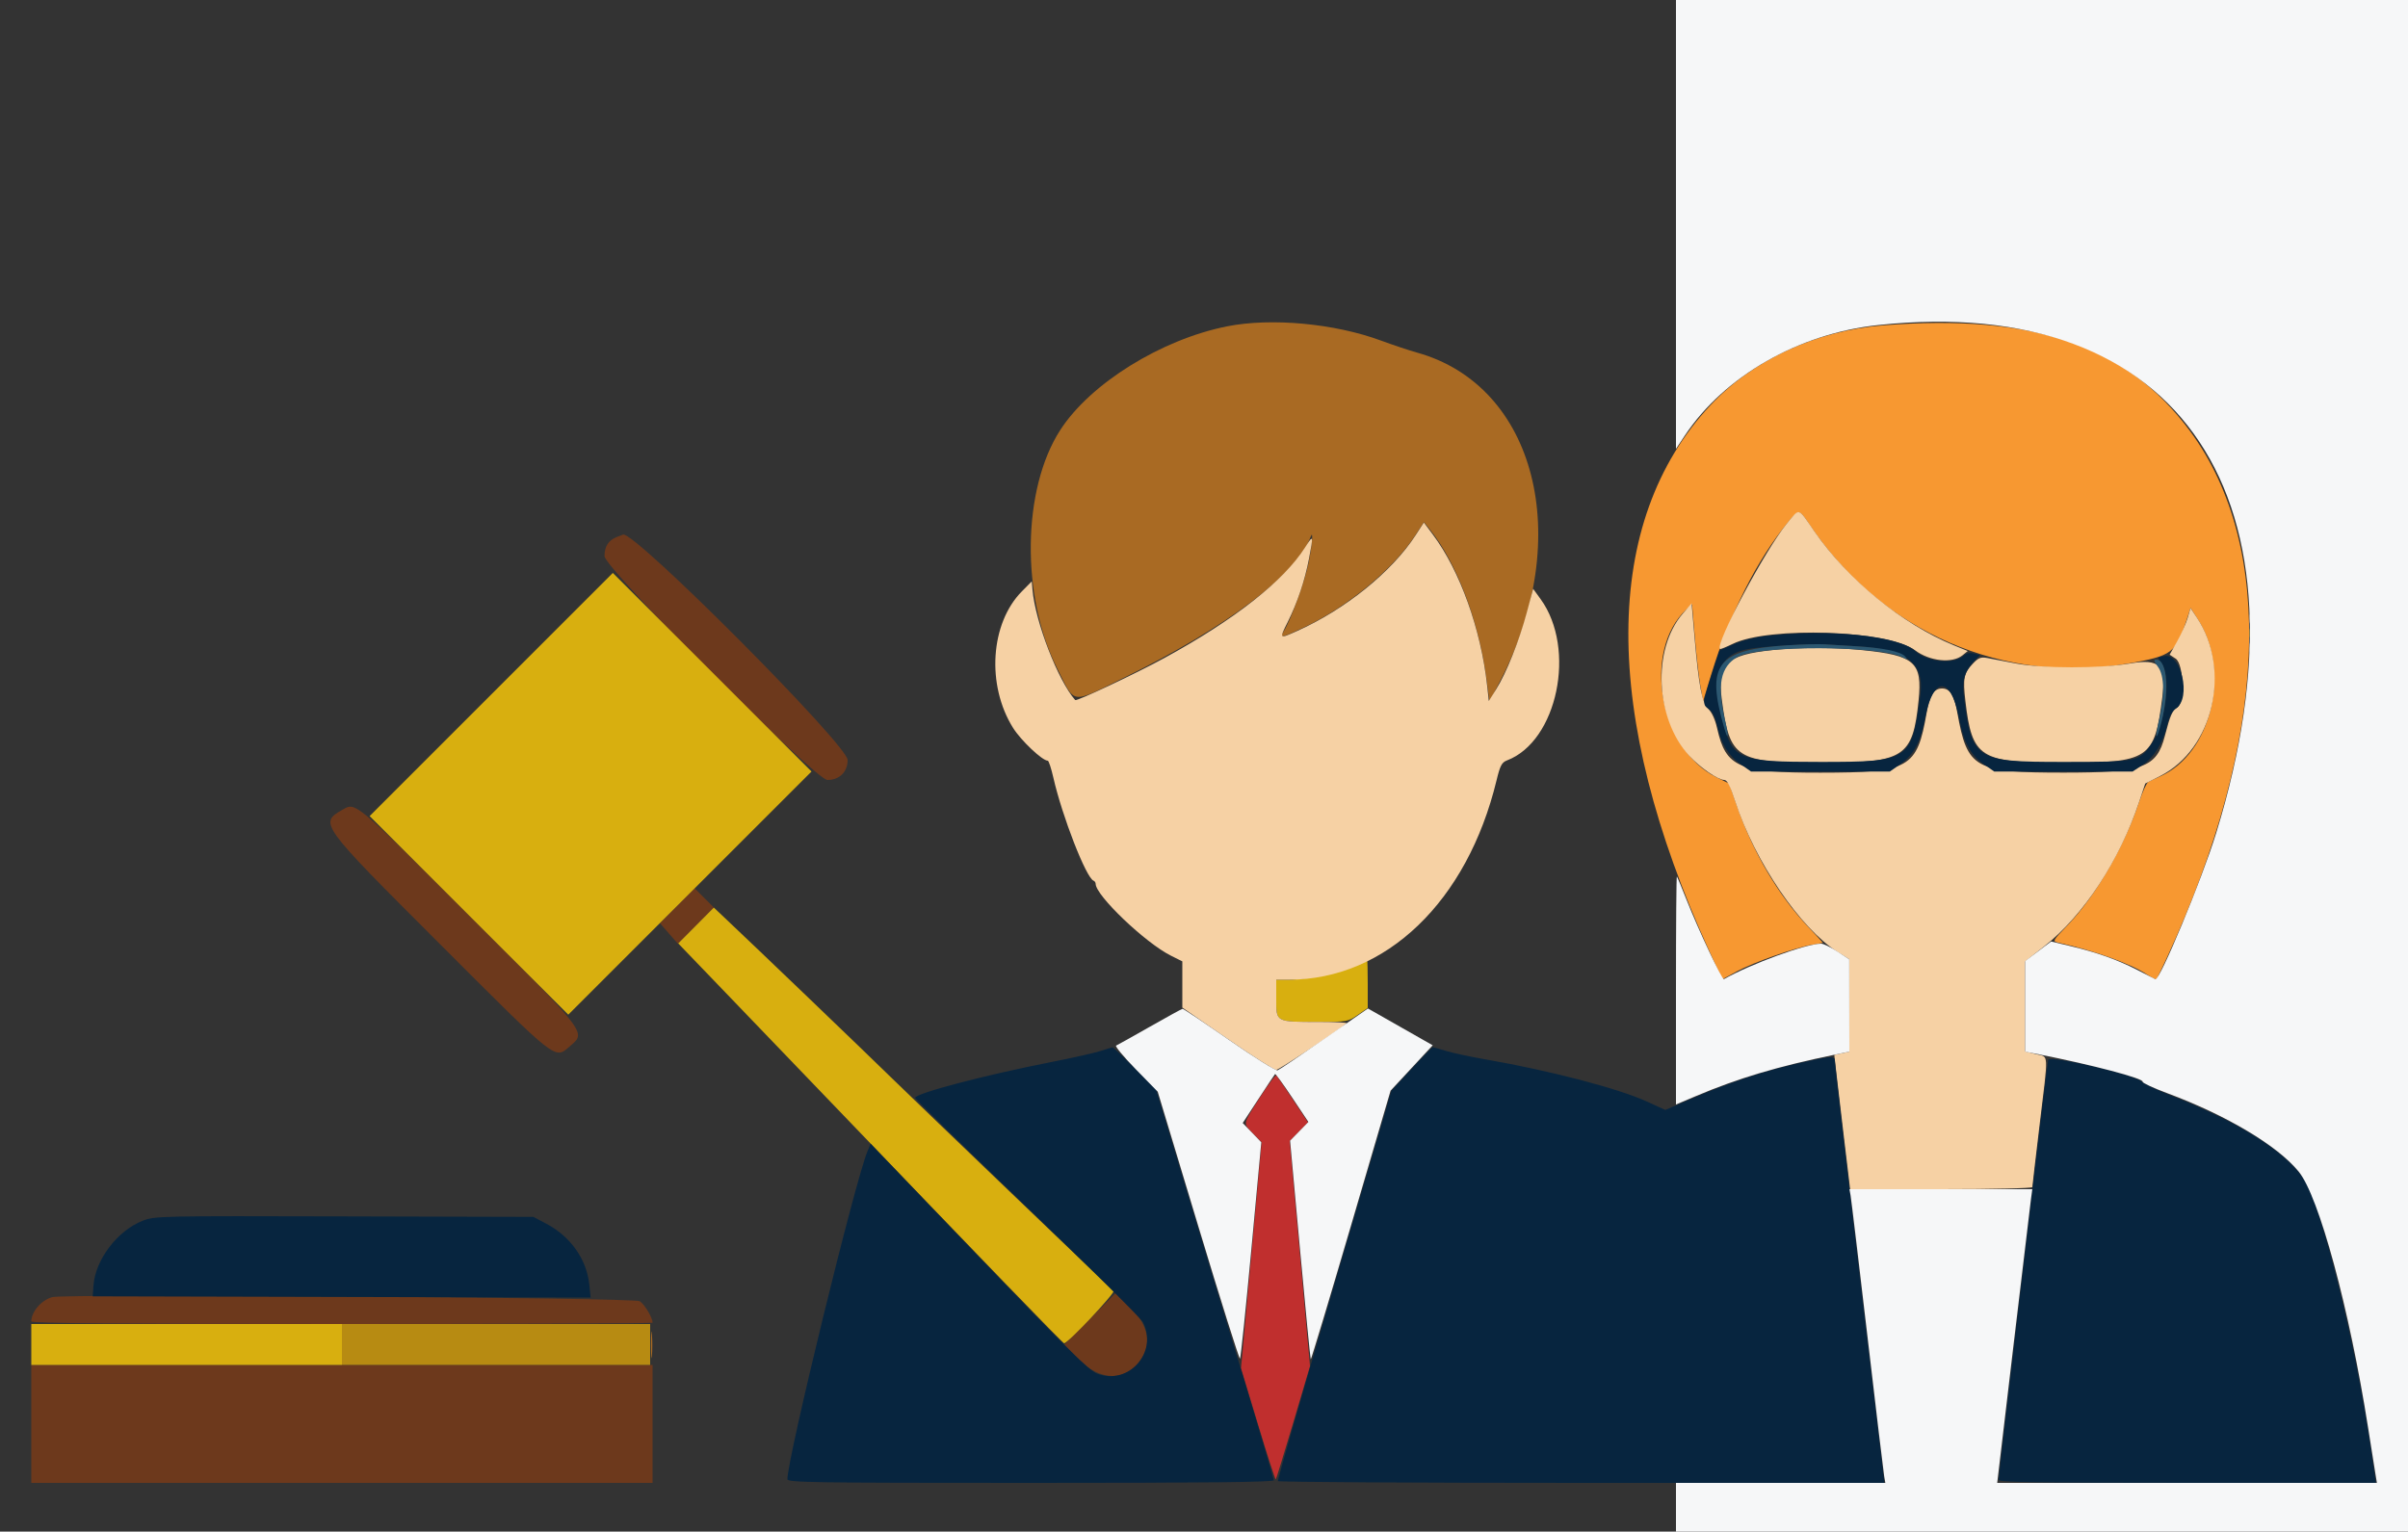
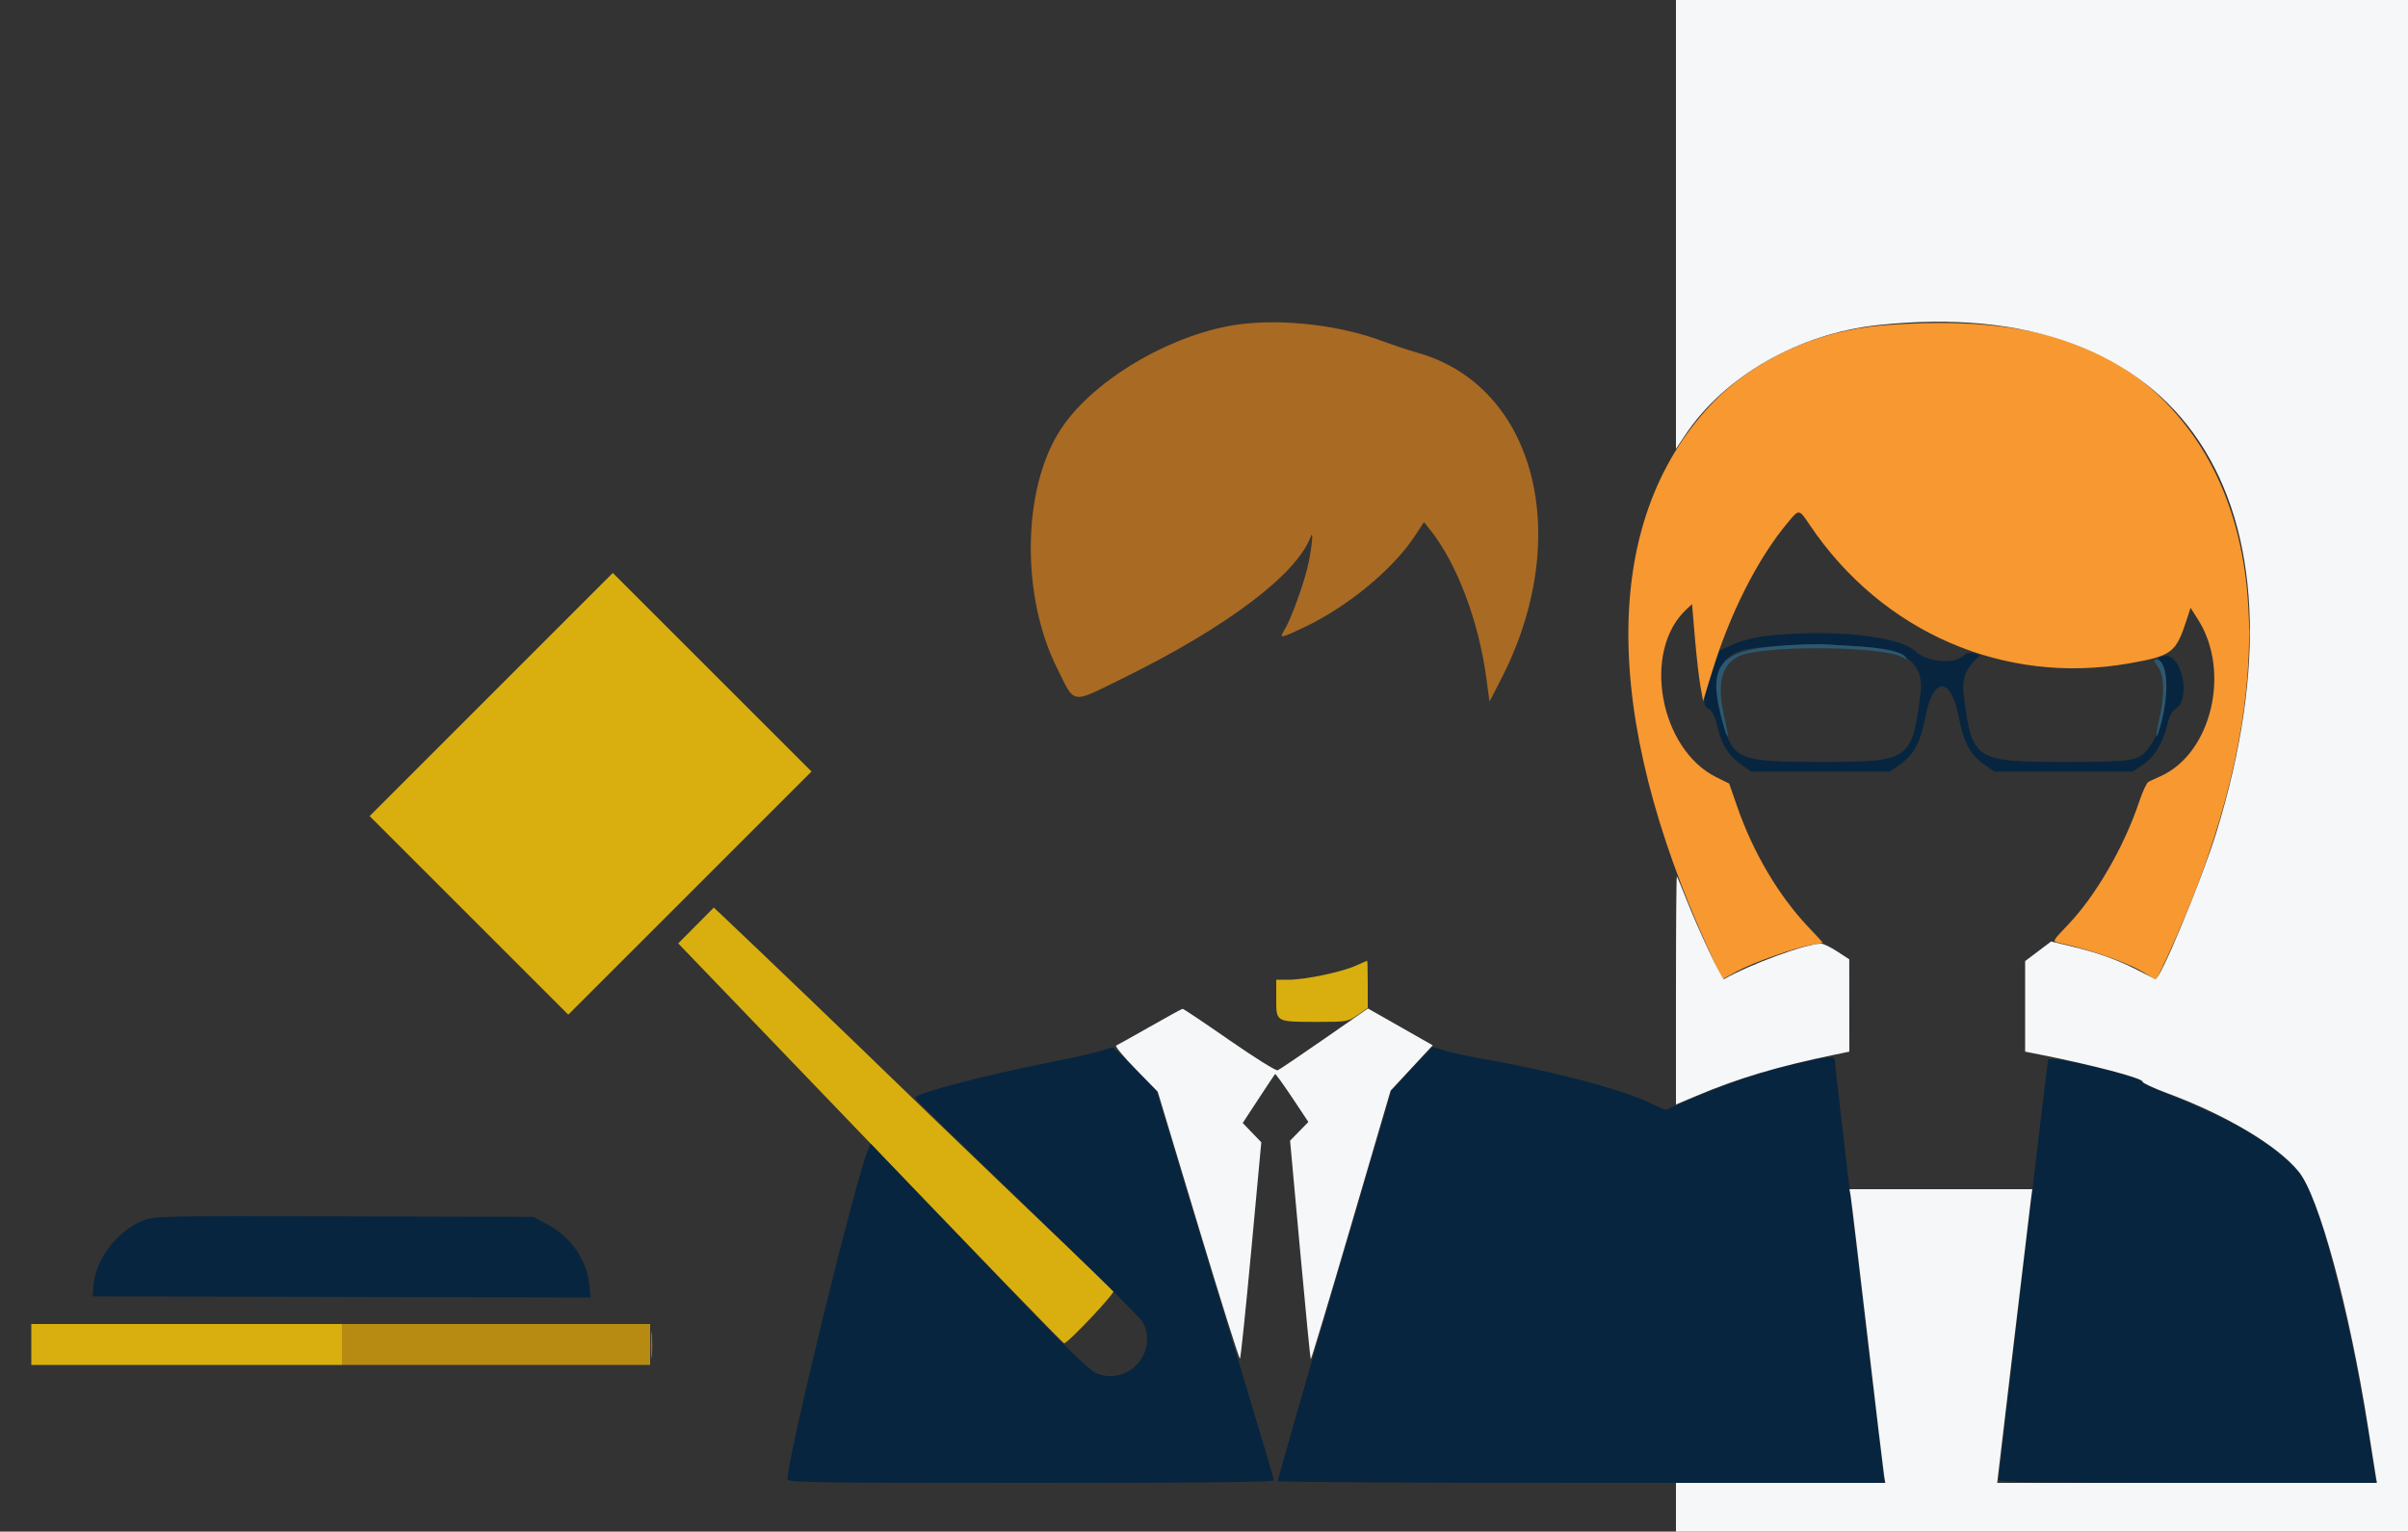
<svg xmlns="http://www.w3.org/2000/svg" version="1.1" id="svg" x="0px" y="0px" width="400px" height="254.5px" viewBox="0 0 400 254.5" enable-background="new 0 0 400 254.5" xml:space="preserve">
  <rect x="0" y="0" width="400" height="254.5" fill="#333333" stroke="none" />
  <g id="svgg">
-     <path id="path0" fill="#C02F2E" d="M209.292,182.349c-2.927,4.61-2.859,4.241-1.108,6.035l1.384,1.417l-1.709,18.774l-1.708,18.774   l2.809,9.307c1.545,5.12,2.879,9.238,2.965,9.152c0.086-0.086,1.4-4.353,2.92-9.482l2.763-9.326l-1.682-18.703l-1.682-18.704   l1.517-1.553l1.517-1.554l-2.492-3.743c-1.371-2.059-2.607-3.873-2.747-4.031C211.898,178.553,210.662,180.19,209.292,182.349" />
-     <path id="path1" fill="#6D391C" d="M102.436,89.236c-1.367,0.547-2.009,1.548-2.023,3.159   c-0.019,2.019,35.009,37.205,37.038,37.205c1.995,0,3.349-1.342,3.349-3.318c0-2.477-35.272-37.909-37.287-37.457   C103.451,88.839,102.966,89.024,102.436,89.236 M57,134.483c-4.027,2.31-4.103,2.204,16.105,22.412   c19.664,19.664,19.007,19.147,21.553,16.957c2.75-2.366,3.136-1.867-16.887-21.876C59.004,133.223,59.082,133.289,57,134.483    M112.506,150.498l-2.879,2.902l1.489,1.708l1.489,1.707l2.989-3.009l2.99-3.01l-1.6-1.6l-1.6-1.6L112.506,150.498    M181.092,219.108l-4.287,4.3l2.166,2.272c3.758,3.943,8.255,3.951,10.69,0.019c1.724-2.784,0.942-5.79-2.34-8.996l-1.941-1.896   L181.092,219.108 M8.7,215.529c-1.797,0.465-3.5,2.426-3.5,4.031c0,0.318,14.372,0.44,51.6,0.44c28.38,0,51.6-0.096,51.6-0.213   c0-0.844-1.311-3.041-2.137-3.583C105.354,215.609,10.92,214.955,8.7,215.529 M5.2,236.6v9.8h51.6h51.6v-9.8v-9.8H56.8H5.2V236.6" />
    <path id="path2" fill="#A96A23" d="M203.85,54.222c-10.957,2.177-22.735,9.498-27.73,17.237   c-6.323,9.797-6.552,27.549-0.511,39.599c3.055,6.093,2.124,5.958,11.009,1.594c17.118-8.409,28.784-17.207,31.097-23.452   c0.473-1.277,0.265,1.331-0.344,4.317c-0.626,3.071-2.923,9.44-4.045,11.218c-0.888,1.407-0.613,1.365,3.327-0.507   c7.244-3.442,14.688-9.586,18.356-15.147l1.53-2.32l0.904,1.12c4.517,5.591,8.181,15.226,9.475,24.911l0.506,3.791l1.875-3.63   c12.242-23.702,5.811-48.856-13.899-54.362c-1.32-0.368-4.028-1.271-6.017-2.006C221.69,53.744,211.16,52.769,203.85,54.222    M108.142,223.4c-0.001,1.98,0.066,2.84,0.15,1.912s0.085-2.548,0.003-3.6C108.212,220.66,108.143,221.42,108.142,223.4" />
    <path id="path3" fill="#B78B12" d="M56.8,223.4v3.4h25.6H108v-3.4V220H82.4H56.8V223.4" />
-     <path id="path4" fill="#D8AF0F" d="M81.599,115.401l-20.197,20.2L77.901,152.1L94.4,168.599l20.201-20.201l20.2-20.2   l-16.502-16.499L101.797,95.2L81.599,115.401 M373.693,105.2c0,0.77,0.082,1.085,0.183,0.7c0.1-0.385,0.1-1.015,0-1.4   C373.775,104.115,373.693,104.43,373.693,105.2 M115.618,153.782l-2.957,2.977l7.808,8.12c4.294,4.467,10.85,11.291,14.569,15.166   c29,30.217,41.51,43.155,41.725,43.155c0.642,0,8.574-8.419,8.223-8.729c-1.246-1.102-31.787-30.384-36.786-35.269   c-5.041-4.926-22.423-21.603-28.013-26.876l-1.612-1.521L115.618,153.782 M225.2,160.468c-2.318,1.045-8.401,2.32-11.1,2.327   L212,162.8v3.192c0,3.88-0.132,3.808,7.035,3.808c4.678,0,4.889-0.037,6.5-1.154l1.665-1.155v-3.945c0-2.17-0.045-3.933-0.1-3.918   C227.045,159.644,226.19,160.022,225.2,160.468 M5.2,223.4v3.4H31h25.8v-3.4V220H31H5.2V223.4" />
+     <path id="path4" fill="#D8AF0F" d="M81.599,115.401l-20.197,20.2L77.901,152.1L94.4,168.599l20.201-20.201l20.2-20.2   l-16.502-16.499L101.797,95.2L81.599,115.401 M373.693,105.2c0,0.77,0.082,1.085,0.183,0.7c0.1-0.385,0.1-1.015,0-1.4   C373.775,104.115,373.693,104.43,373.693,105.2 M115.618,153.782l-2.957,2.977l7.808,8.12c4.294,4.467,10.85,11.291,14.569,15.166   c29,30.217,41.51,43.155,41.725,43.155c0.642,0,8.574-8.419,8.223-8.729c-1.246-1.102-31.787-30.384-36.786-35.269   c-5.041-4.926-22.423-21.603-28.013-26.876l-1.612-1.521M225.2,160.468c-2.318,1.045-8.401,2.32-11.1,2.327   L212,162.8v3.192c0,3.88-0.132,3.808,7.035,3.808c4.678,0,4.889-0.037,6.5-1.154l1.665-1.155v-3.945c0-2.17-0.045-3.933-0.1-3.918   C227.045,159.644,226.19,160.022,225.2,160.468 M5.2,223.4v3.4H31h25.8v-3.4V220H31H5.2V223.4" />
    <path id="path5" fill="#F79831" d="M312.8,54.059c-11.105,0.877-21.638,5.749-28.664,13.26   c-18.096,19.344-18.194,51.282-0.277,90.551l2.222,4.87l2.46-1.349c2.675-1.468,9.838-3.991,12.559-4.423   c0.936-0.149,1.7-0.293,1.7-0.322c0-0.028-1.102-1.22-2.448-2.649c-4.95-5.251-9.147-12.37-11.792-19.997l-1.318-3.8l-2.121-1.049   c-9.459-4.678-12.397-20.975-5.022-27.861l0.974-0.91l0.464,5.51c0.255,3.03,0.667,6.659,0.916,8.064l0.451,2.554l1.323-4.354   c3.074-10.117,7.682-19.263,12.772-25.354c1.882-2.251,1.81-2.26,3.661,0.483c12.009,17.8,32.277,26.588,52.939,22.956   c7.207-1.267,7.832-1.735,9.622-7.209l0.664-2.03l1.244,1.958c5.492,8.642,2.204,22.288-6.271,26.035   c-0.803,0.355-1.694,0.771-1.982,0.926c-0.288,0.155-0.974,1.631-1.525,3.281c-2.497,7.484-7.234,15.671-11.867,20.504   c-2.562,2.671-2.579,2.706-1.538,2.936c5.786,1.274,11.943,3.473,14.592,5.211c0.845,0.555,1.6,0.946,1.677,0.868   c0.077-0.077,0.888-1.755,1.802-3.729c16.71-36.108,18.086-67.954,3.773-87.366C353.334,57.443,337.782,52.086,312.8,54.059" />
-     <path id="path6" fill="#F6D1A4" d="M296.8,87.02c-3.564,4.32-11.92,19.993-11.098,20.816c0.07,0.069,1.02-0.312,2.112-0.847   c6.044-2.962,25.868-2.271,30.297,1.058c2.437,1.831,6.166,2.229,7.88,0.841l0.879-0.712l-2.335-0.962   c-8.566-3.531-17.583-10.901-23.135-18.911C298.557,84.202,299.019,84.331,296.8,87.02 M235.169,88.91   c-3.946,6.092-11.712,12.367-19.757,15.963c-2.947,1.317-2.928,1.336-1.494-1.533c1.564-3.127,2.833-6.904,3.518-10.475   c0.768-3.999,0.737-4.094-0.642-1.919c-3.548,5.594-11.729,12.027-23.394,18.396c-4.706,2.57-14.577,7.229-14.793,6.983   c-2.853-3.244-6.636-13.017-7.095-18.325l-0.121-1.4l-1.654,1.673c-5.235,5.296-5.899,15.562-1.465,22.658   c1.313,2.101,4.871,5.469,5.777,5.469c0.158,0,0.577,1.276,0.932,2.835c1.457,6.407,5.445,16.635,6.668,17.098   c0.193,0.074,0.351,0.309,0.351,0.524c0,1.934,8.257,9.817,12.506,11.939l1.894,0.946v3.841v3.842l7.5,5.187   c4.125,2.854,7.77,5.178,8.1,5.166c0.458-0.017,10.163-6.447,11.68-7.739c0.155-0.132-1.915-0.239-4.6-0.239   c-7.217,0-7.08,0.074-7.08-3.808V162.8l2.1-0.005c16.129-0.041,29.633-13.009,34.493-33.124c0.597-2.47,0.87-2.991,1.744-3.323   c8.366-3.181,11.568-18.533,5.587-26.789l-1.25-1.726l-1.069,3.984c-1.26,4.697-3.381,10.009-5.079,12.722l-1.214,1.939   l-0.279-2.539c-1.028-9.366-4.505-19.07-8.982-25.071l-1.529-2.049L235.169,88.91 M279.503,101.986   c-5.071,5.931-4.551,17.429,1.065,23.562c1.796,1.961,4.816,4.052,5.852,4.052c0.48,0,0.977,0.966,1.801,3.499   c3.284,10.095,10.832,21.194,17.078,25.11l1.9,1.191v7.668l0.001,7.668l-1.25,0.275l-1.25,0.275l0.255,2.257   c0.14,1.241,0.732,6.262,1.314,11.157l1.062,8.9h15.134c8.582,0,15.135-0.154,15.135-0.356c0-0.196,0.54-4.831,1.199-10.3   c1.501-12.441,1.563-11.242-0.599-11.786l-1.8-0.453v-7.48v-7.48l3.158-2.488c6.573-5.178,12.513-14.224,15.792-24.057l1.001-3   l2.524-1.282c8.792-4.466,11.827-17.571,6.082-26.254l-1.08-1.631l-0.492,1.669c-0.271,0.917-1.053,2.661-1.737,3.875l-1.245,2.206   l0.998,0.655c1.363,0.893,1.55,7.439,0.23,8.145c-0.755,0.404-1.153,1.332-2.025,4.722c-1.355,5.258-3.622,6.077-16.807,6.077   c-14.83,0-16.005-0.663-17.668-9.982c-0.516-2.887-1.22-4-2.532-4c-1.333,0-2.06,1.139-2.552,4   c-1.592,9.261-2.86,9.979-17.663,9.991c-13.617,0.011-15.693-0.882-17.146-7.375c-0.314-1.399-0.885-2.668-1.429-3.174   c-1.076-1-1.617-3.793-2.328-12.024L281,100.236L279.503,101.986 M373.693,102.8c0,0.77,0.082,1.085,0.183,0.7   c0.1-0.385,0.1-1.015,0-1.4C373.775,101.715,373.693,102.03,373.693,102.8 M373.693,107.6c0,0.77,0.082,1.085,0.183,0.7   c0.1-0.385,0.1-1.015,0-1.4C373.775,106.515,373.693,106.83,373.693,107.6 M294.465,108.016c-7.731,0.811-9.244,2.292-8.445,8.267   c1.313,9.815,2.326,10.455,16.58,10.464c13.737,0.008,15.132-0.888,16.098-10.347c0.649-6.369-0.612-7.49-9.439-8.381   C304.641,107.552,298.901,107.551,294.465,108.016 M327.657,110.339c-1.447,1.549-1.612,2.405-1.182,6.107   c1.105,9.485,2.396,10.309,16.124,10.301c14.431-0.009,15.281-0.569,16.594-10.926c0.672-5.305-0.421-6.429-5.413-5.57   c-4.903,0.845-14.582,0.835-18.98-0.018c-1.87-0.363-3.98-0.767-4.691-0.897C329.019,109.135,328.634,109.293,327.657,110.339" />
    <path id="path7" fill="#07253F" d="M293.416,105.668c-1.862,0.212-4.138,0.791-5.483,1.394l-2.299,1.032l-0.993,3.053   c-1.859,5.714-1.887,5.931-0.834,6.621c0.638,0.418,1.084,1.296,1.42,2.798c0.677,3.021,1.873,4.985,3.911,6.417l1.731,1.217H302.4   h11.53l1.735-1.218c2.271-1.595,3.33-3.602,4.18-7.924c1.315-6.695,4.193-6.695,5.508,0c0.851,4.322,1.908,6.329,4.181,7.924   l1.734,1.218h11.495h11.494l1.649-1.091c1.935-1.281,3.409-3.668,4.093-6.629c0.334-1.448,0.792-2.318,1.445-2.746   c2.639-1.729,0.862-9.428-2.01-8.707l-0.968,0.243l0.819,1.388c1.372,2.326,0.3,9.786-1.854,12.893   c-2.085,3.008-2.279,3.049-14.634,3.049c-14.824,0-15.26-0.294-16.603-11.208c-0.285-2.323,0.207-3.923,1.683-5.471l1.029-1.078   l-1.043-0.262c-0.683-0.171-1.247-0.057-1.634,0.33c-1.529,1.528-6.081,1.136-8.045-0.694   C315.425,105.644,303.971,104.465,293.416,105.668 M308.283,107.381c8.436,0.476,11.427,2.738,10.717,8.105   c-1.442,10.892-1.773,11.114-16.6,11.114c-13.653,0-14.555-0.373-16.23-6.71c-2.04-7.717-0.696-11.276,4.571-12.103   c2.582-0.406,10.326-0.865,12.259-0.728C303.88,107.122,306.257,107.267,308.283,107.381 M182.8,174.637   c-0.99,0.321-4.59,1.132-8,1.801c-11.181,2.193-22.8,5.246-22.8,5.991c0,0.166,8.378,8.351,18.617,18.19   c10.24,9.838,18.895,18.424,19.234,19.079c2.572,4.973-2.364,10.542-7.579,8.551c-1.381-0.528-4.996-4.096-19.67-19.42   l-17.977-18.774l-0.526,1.251c-2.037,4.843-13.299,50.98-13.299,54.479c0,0.549,4.328,0.615,40.4,0.615   c29.362,0,40.4-0.121,40.4-0.444c0-0.245-2.33-8.12-5.177-17.5c-2.848-9.381-7.242-23.877-9.766-32.214l-4.589-15.158l-3.525-3.542   c-1.94-1.948-3.62-3.53-3.735-3.515C184.694,174.041,183.79,174.316,182.8,174.637 M234.47,177.606l-3.329,3.595l-9.514,32.3   c-5.232,17.764-9.438,32.434-9.347,32.599c0.092,0.165,22.798,0.3,50.457,0.3h50.291l-4.104-34.5   c-2.256-18.975-4.106-34.905-4.113-35.4c-0.014-1.141-0.265-1.135-5.878,0.123c-5.706,1.28-11.665,3.242-17.665,5.817l-4.642,1.992   l-3.08-1.408c-4.75-2.171-16.082-5.131-26.746-6.986c-2.53-0.44-5.5-1.077-6.6-1.415c-1.1-0.338-2.09-0.614-2.2-0.613   S236.302,175.629,234.47,177.606 M340.224,176.1c-0.168,0.556-8.238,69.007-8.229,69.8c0.005,0.396,6.544,0.5,31.346,0.5h31.34   l-0.932-6.3c-2.442-16.491-7.517-37.311-10.556-43.3c-2.396-4.722-10.505-10.056-22.306-14.67   c-2.567-1.003-4.852-2.072-5.078-2.374C355.01,178.683,340.474,175.273,340.224,176.1 M23.726,202.834   c-4.196,1.623-7.892,6.478-8.198,10.766l-0.128,1.8l41.356,0.102l41.356,0.102l-0.219-2.129c-0.437-4.232-3.112-8.018-7.179-10.161   L88.6,202.2l-31.4-0.084C26.619,202.034,25.746,202.053,23.726,202.834" />
    <path id="path8" fill="#2C5871" d="M297,107.22c-11.819,0.738-13.666,3.132-10.589,13.718c0.687,2.361,0.8,1.554,0.16-1.141   c-1.406-5.921-0.808-9.005,2.071-10.665c3.344-1.929,23.708-1.88,27.358,0.066c0.902,0.481,0.948,0.47,0.474-0.105   c-0.686-0.832-3.702-1.46-8.233-1.715c-2.002-0.113-4.36-0.256-5.24-0.319S299.42,107.069,297,107.22 M358.488,110.835   c1.062,1.44,1.112,4.798,0.135,8.962c-0.634,2.699-0.52,3.494,0.166,1.141c1.615-5.558,1.313-11.338-0.595-11.338   C357.7,109.6,357.759,109.847,358.488,110.835" />
    <path id="path9" fill="#F6F7F8" d="M278.4,37.295v37.294l1.458-2.194c6.586-9.911,18.901-16.963,32.098-18.38   c50.359-5.407,73.253,28.977,56.185,84.385c-2.396,7.78-9.408,24.649-10.104,24.309c-0.13-0.064-1.496-0.764-3.036-1.556   c-3.276-1.686-6.678-2.897-11.104-3.954l-3.183-0.76l-2.157,1.628l-2.156,1.629v7.523v7.524l2.3,0.453   c8.824,1.738,17.41,4.004,17.22,4.544c-0.066,0.187,1.771,1.043,4.08,1.902c9.855,3.667,18.318,8.714,21.831,13.02   c3.385,4.149,8.418,22.707,11.537,42.538c0.571,3.63,1.135,7.185,1.253,7.9l0.215,1.3h-31.539h-31.539l2.686-22.7   c1.476-12.485,2.787-23.465,2.913-24.4l0.229-1.7h-15.183H307.22l0.196,1.1c0.108,0.605,1.362,11.09,2.788,23.3   c1.425,12.21,2.678,22.695,2.784,23.3l0.191,1.1h-17.39H278.4v8.1l0,0h61.767H400V150V0h-60.8h-60.8V37.295 M278.4,164.496v19.03   l3.3-1.394c7.095-2.997,13.548-4.92,23.2-6.914l2.3-0.475l-0.007-7.672l-0.008-7.671l-1.988-1.3c-1.094-0.715-2.306-1.3-2.692-1.3   c-2.468,0.001-11.502,3.299-16.14,5.892c-0.3,0.168-4.213-8.14-6.167-13.092c-0.824-2.09-1.566-3.875-1.648-3.967   C278.467,145.542,278.4,154.03,278.4,164.496 M191,170.609c-2.86,1.628-5.38,3.037-5.6,3.13c-0.22,0.093,1.245,1.854,3.257,3.915   l3.656,3.746l6.722,22.289c3.696,12.259,6.821,22.19,6.943,22.07c0.122-0.12,0.969-8.26,1.881-18.089l1.659-17.87l-1.544-1.6   l-1.544-1.6l2.619-4c1.441-2.2,2.681-4.062,2.757-4.139c0.076-0.076,1.352,1.685,2.835,3.913l2.697,4.051l-1.519,1.556l-1.52,1.556   l1.651,18.099c0.909,9.955,1.711,18.158,1.782,18.23c0.072,0.072,3.086-9.944,6.697-22.257l6.567-22.387l3.496-3.768l3.497-3.768   l-5.379-3.058l-5.378-3.058l-7.244,5.038c-3.984,2.771-7.476,5.128-7.759,5.236c-0.284,0.109-3.897-2.151-8.029-5.023   c-4.133-2.872-7.623-5.21-7.757-5.197C196.309,167.637,193.86,168.981,191,170.609" />
  </g>
</svg>